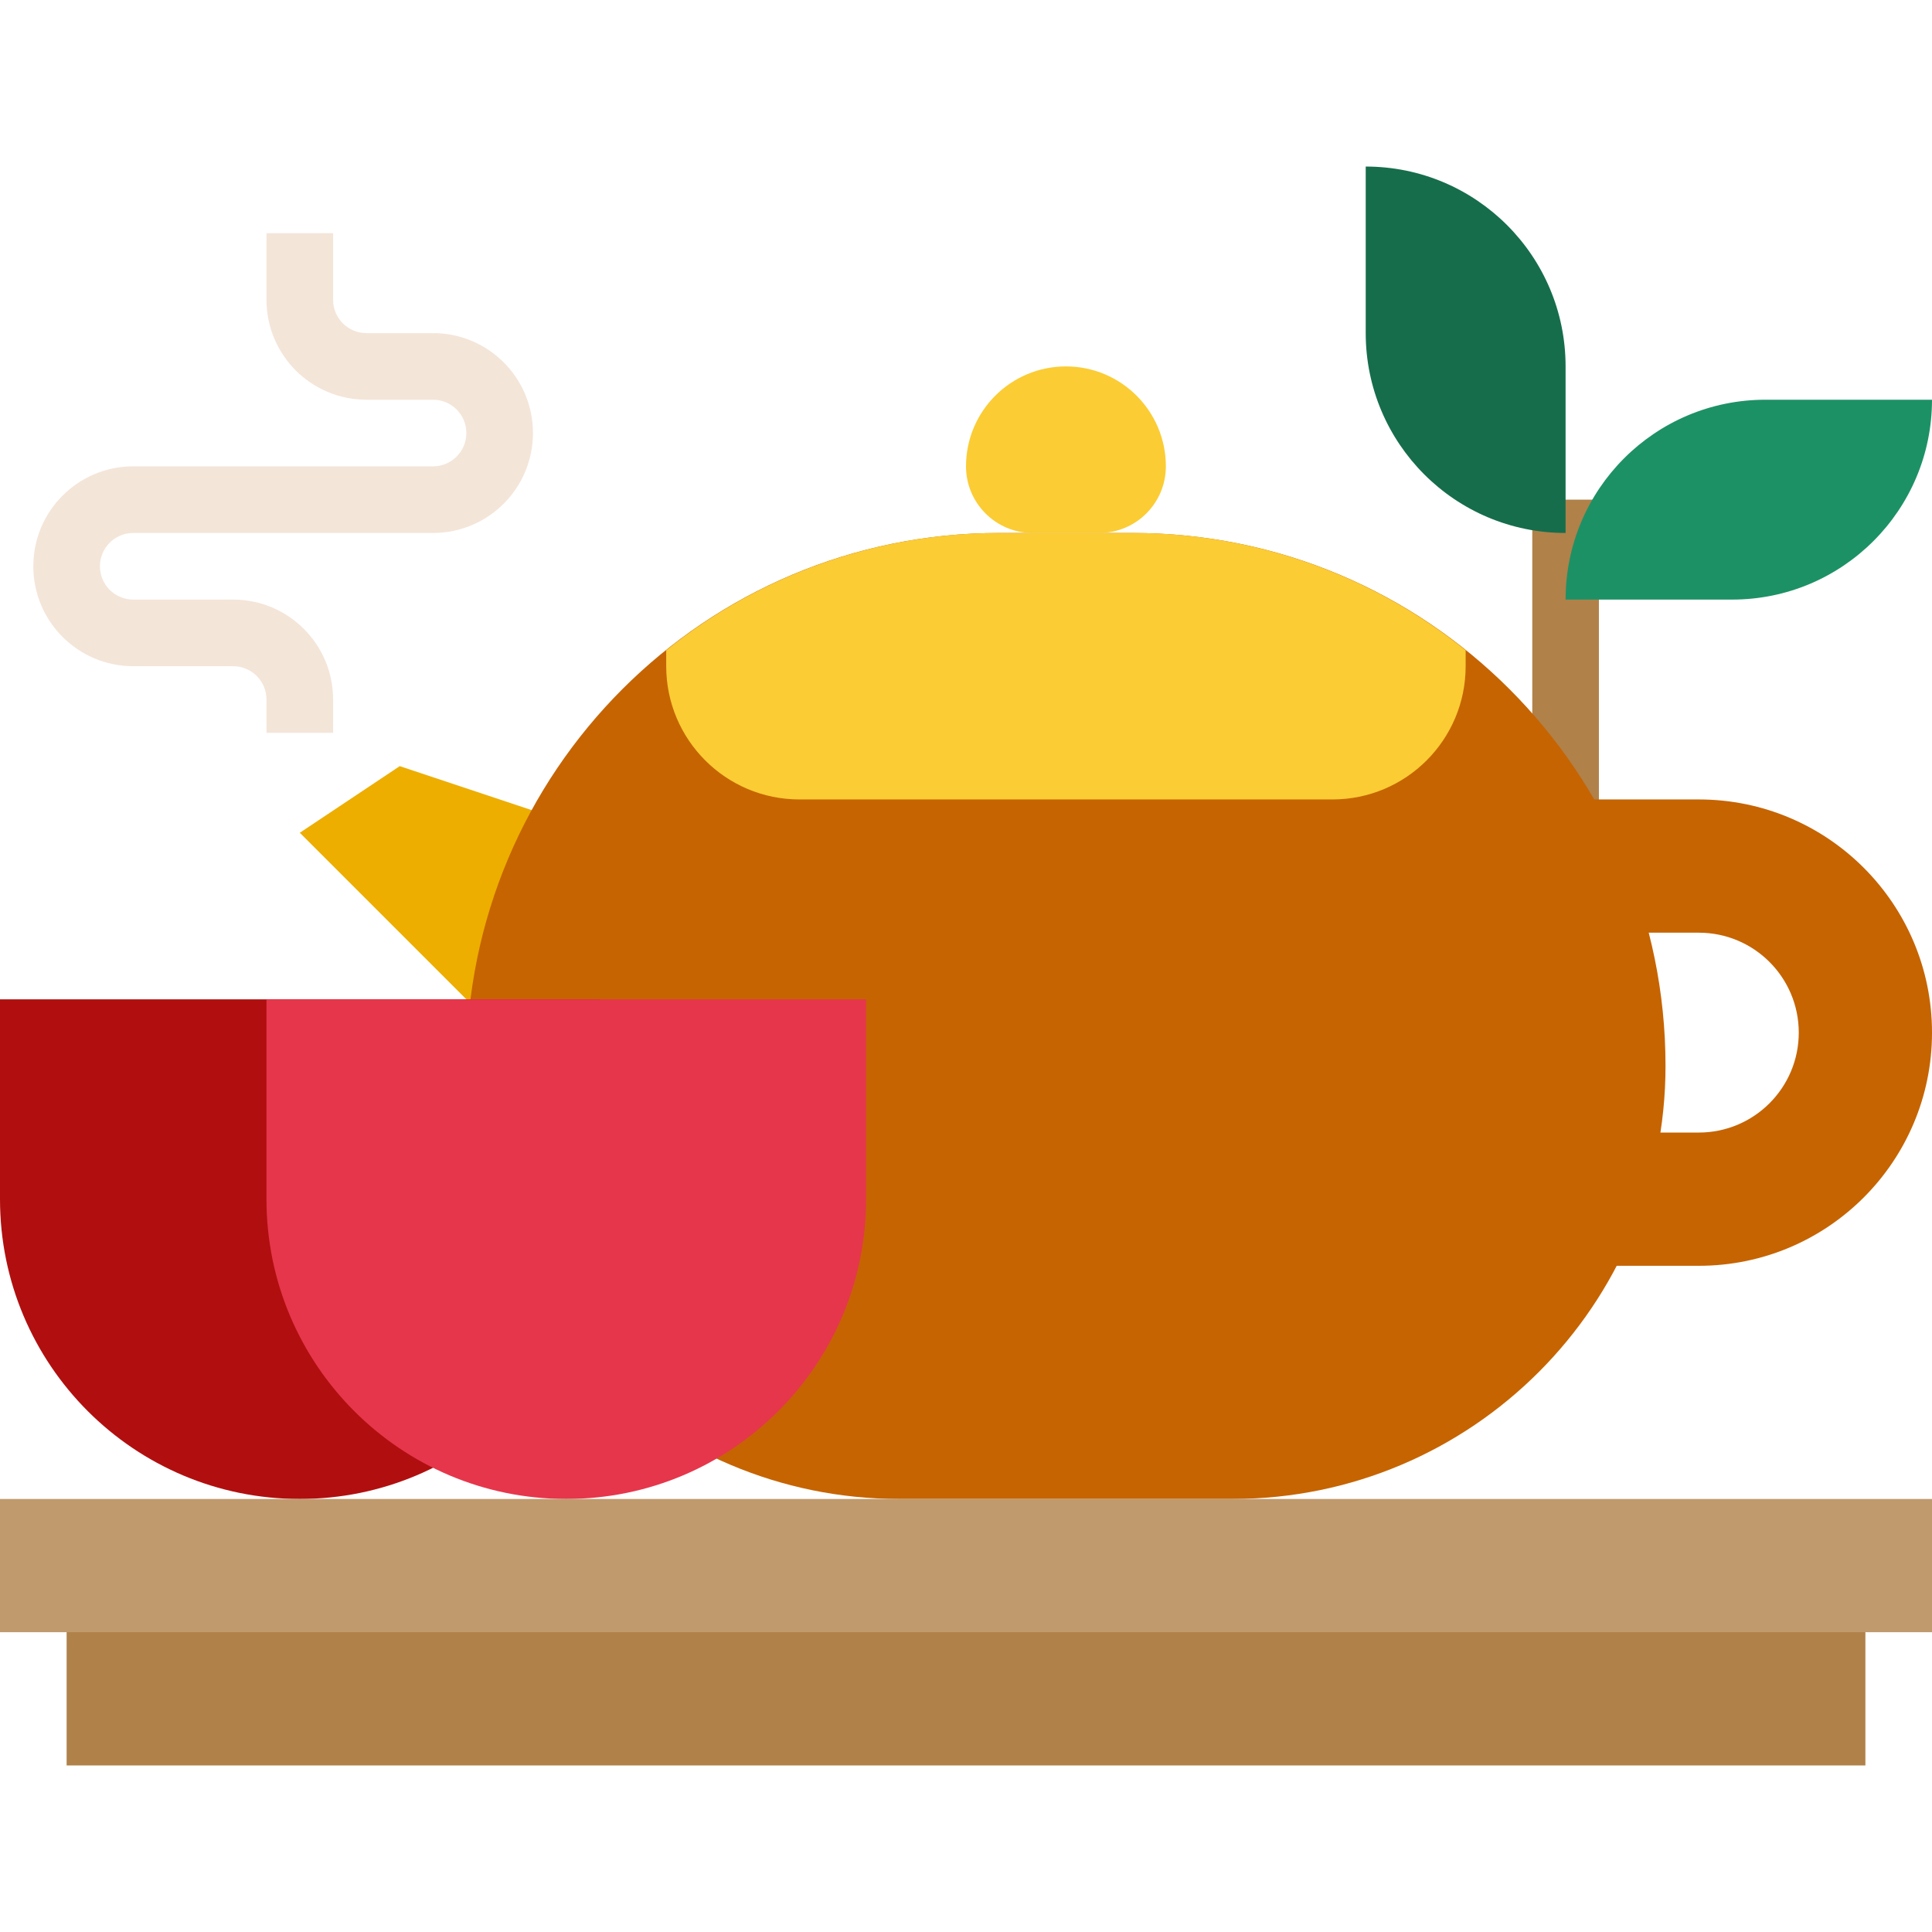
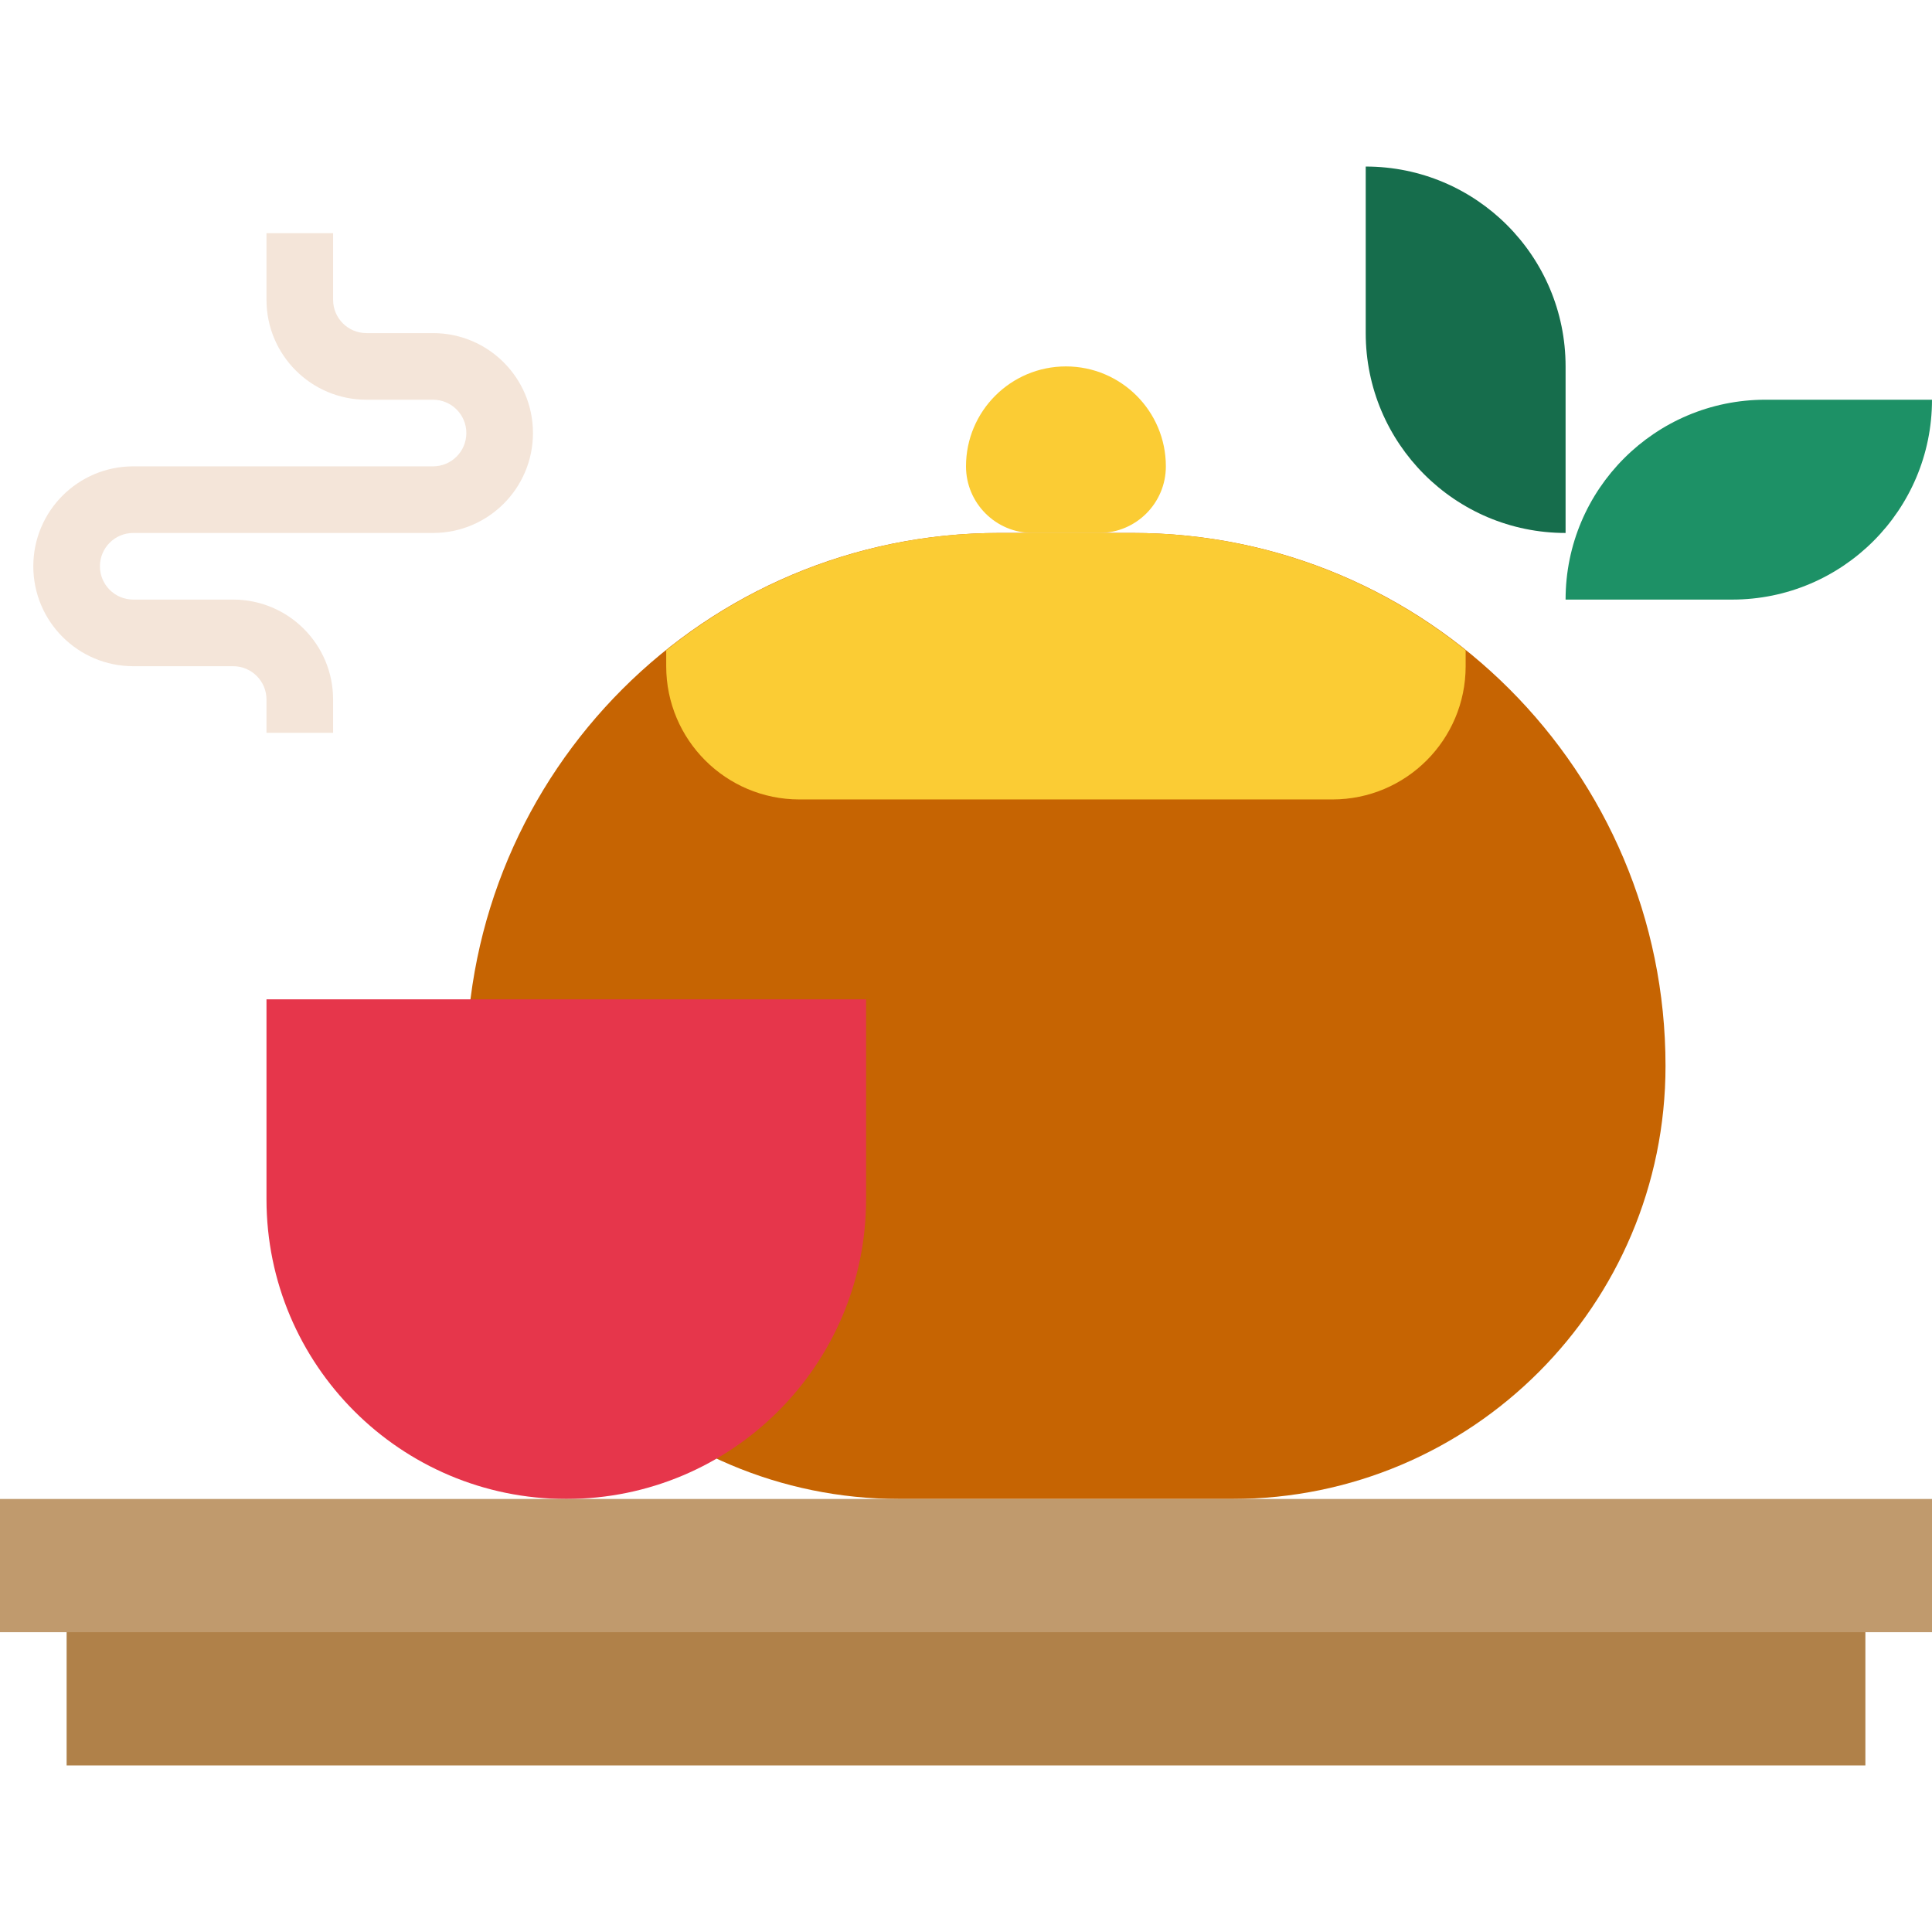
<svg xmlns="http://www.w3.org/2000/svg" width="1600" height="1600" viewBox="0 0 1600 1600" fill="none">
-   <path d="M248.276 689.655L468.966 910.345L524.138 800L496.552 689.655L331.035 634.483L248.276 689.655Z" fill="#EDAE00" />
-   <path d="M1268.97 413.793H1324.14V689.655H1268.97V413.793Z" fill="#B08149" />
-   <path d="M1268.97 662.069H1406.9C1513.55 662.069 1600 748.518 1600 855.172C1600 961.826 1513.55 1048.28 1406.9 1048.28H1268.97V937.931H1406.9C1452.6 937.931 1489.66 900.875 1489.66 855.172C1489.66 809.469 1452.6 772.414 1406.9 772.414H1268.97V662.069Z" fill="#C66402" />
  <path d="M386.207 882.759C386.207 1080.82 546.767 1241.38 744.827 1241.38H1020.69C1218.75 1241.38 1379.31 1080.82 1379.31 882.759C1379.31 638.995 1181.69 441.379 937.931 441.379H827.586C583.823 441.379 386.207 638.995 386.207 882.759Z" fill="#C66402" />
  <path d="M662.069 662.069H1103.45C1164.39 662.069 1213.79 612.662 1213.79 551.724V538.511C1135.64 475.566 1038.28 441.285 937.931 441.38H827.586C727.236 441.285 629.876 475.566 551.724 538.511V551.724C551.724 612.662 601.131 662.069 662.069 662.069Z" fill="#FBCC34" />
  <path d="M800 386.207C800 340.504 837.055 303.448 882.759 303.448C928.462 303.448 965.517 340.504 965.517 386.207C965.517 416.676 940.814 441.379 910.345 441.379H855.172C824.704 441.379 800 416.676 800 386.207Z" fill="#FBCC34" />
-   <path d="M0 827.586V993.104C0 1130.23 111.153 1241.38 248.276 1241.38C385.399 1241.38 496.552 1130.23 496.552 993.104V827.586H0Z" fill="#B10F0F" />
  <path d="M220.69 827.586V993.104C220.69 1130.23 331.843 1241.38 468.966 1241.38C606.088 1241.38 717.241 1130.23 717.241 993.104V827.586H220.69Z" fill="#E6364B" />
  <path d="M275.862 606.897H220.69V579.31C220.69 564.076 208.338 551.724 193.103 551.724H110.345C64.642 551.724 27.586 514.669 27.586 468.966C27.586 423.262 64.642 386.207 110.345 386.207H358.621C373.855 386.207 386.207 373.855 386.207 358.621C386.207 343.386 373.855 331.035 358.621 331.035H303.448C257.745 331.035 220.69 293.979 220.69 248.276V193.104H275.862V248.276C275.862 263.51 288.214 275.862 303.448 275.862H358.621C404.324 275.862 441.379 312.918 441.379 358.621C441.379 404.324 404.324 441.379 358.621 441.379H110.345C95.11 441.379 82.759 453.731 82.759 468.966C82.759 484.2 95.11 496.552 110.345 496.552H193.103C238.807 496.552 275.862 533.607 275.862 579.31V606.897Z" fill="#F4E5D9" />
  <path d="M1131.03 137.931C1222.44 137.931 1296.55 212.042 1296.55 303.448V441.379C1205.15 441.379 1131.03 367.268 1131.03 275.862V137.931Z" fill="#166D4C" />
  <path d="M1600 331.035C1600 422.441 1525.89 496.552 1434.48 496.552H1296.55C1296.55 405.146 1370.66 331.035 1462.07 331.035H1600Z" fill="#1D9166" />
  <path d="M55.172 1296.55H1544.83V1462.07H55.172V1296.55Z" fill="#B08149" />
  <path d="M0 1241.38H1600V1351.72H0V1241.38Z" fill="#C09A6D" />
</svg>